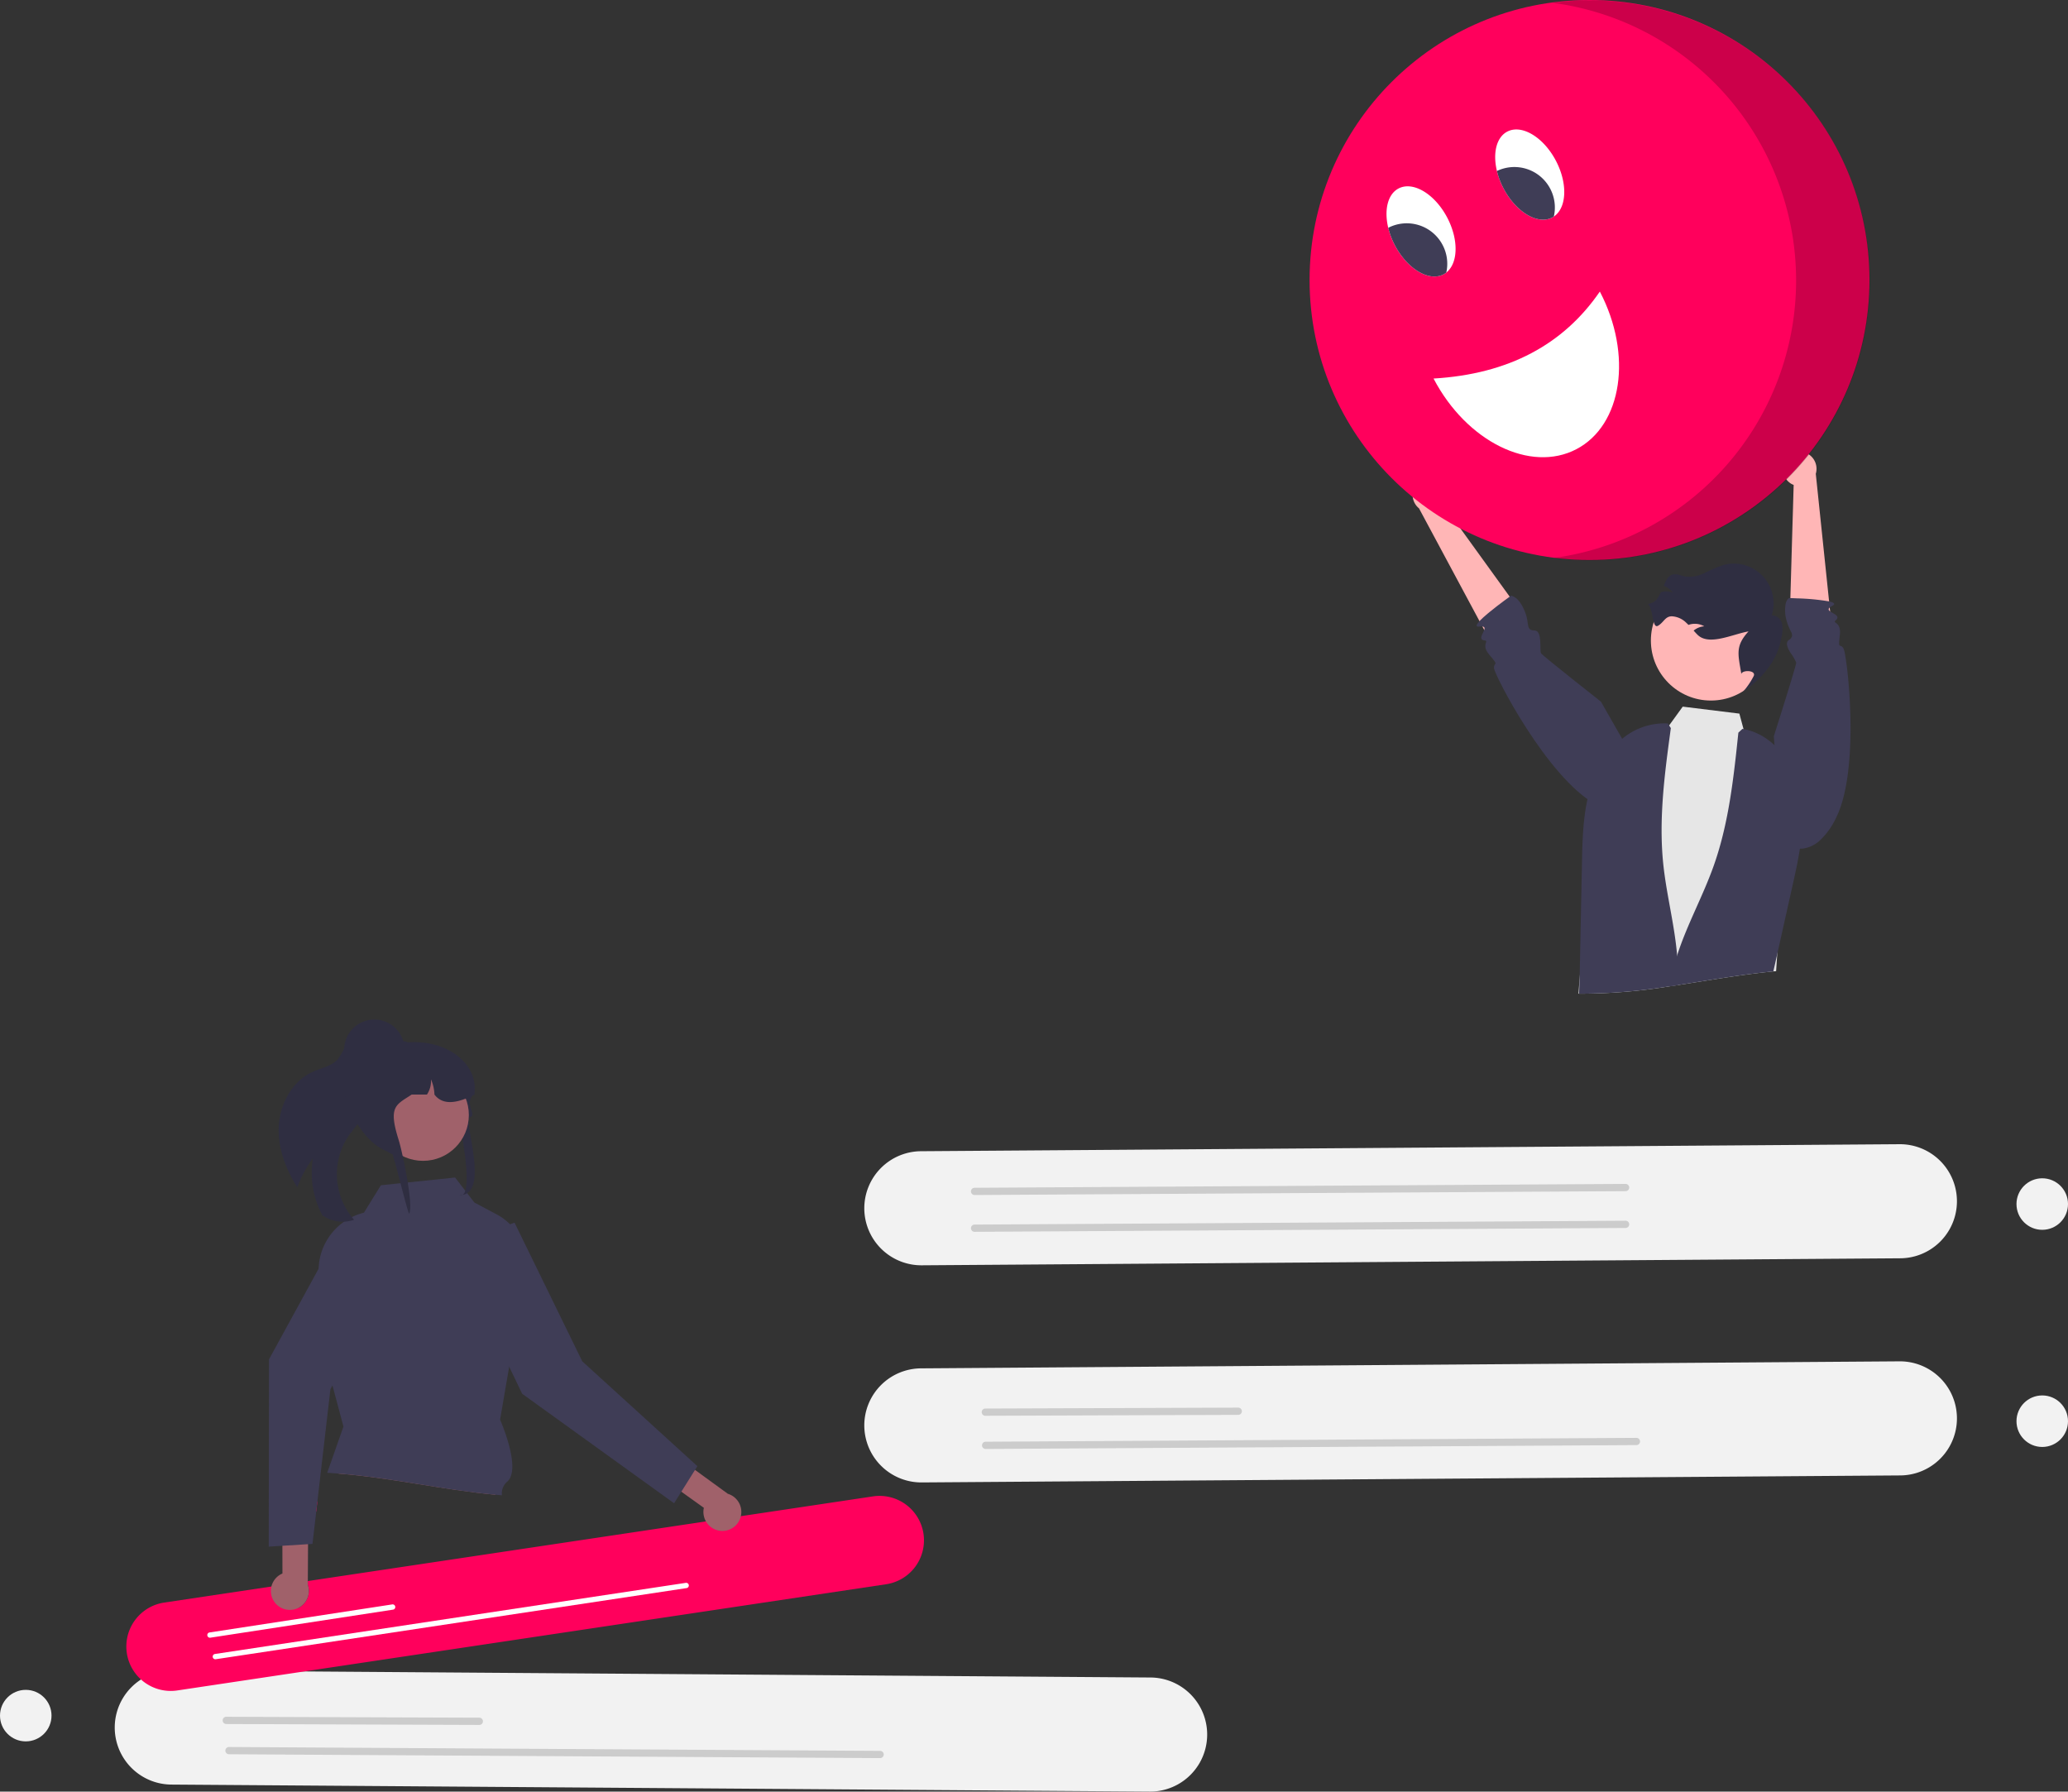
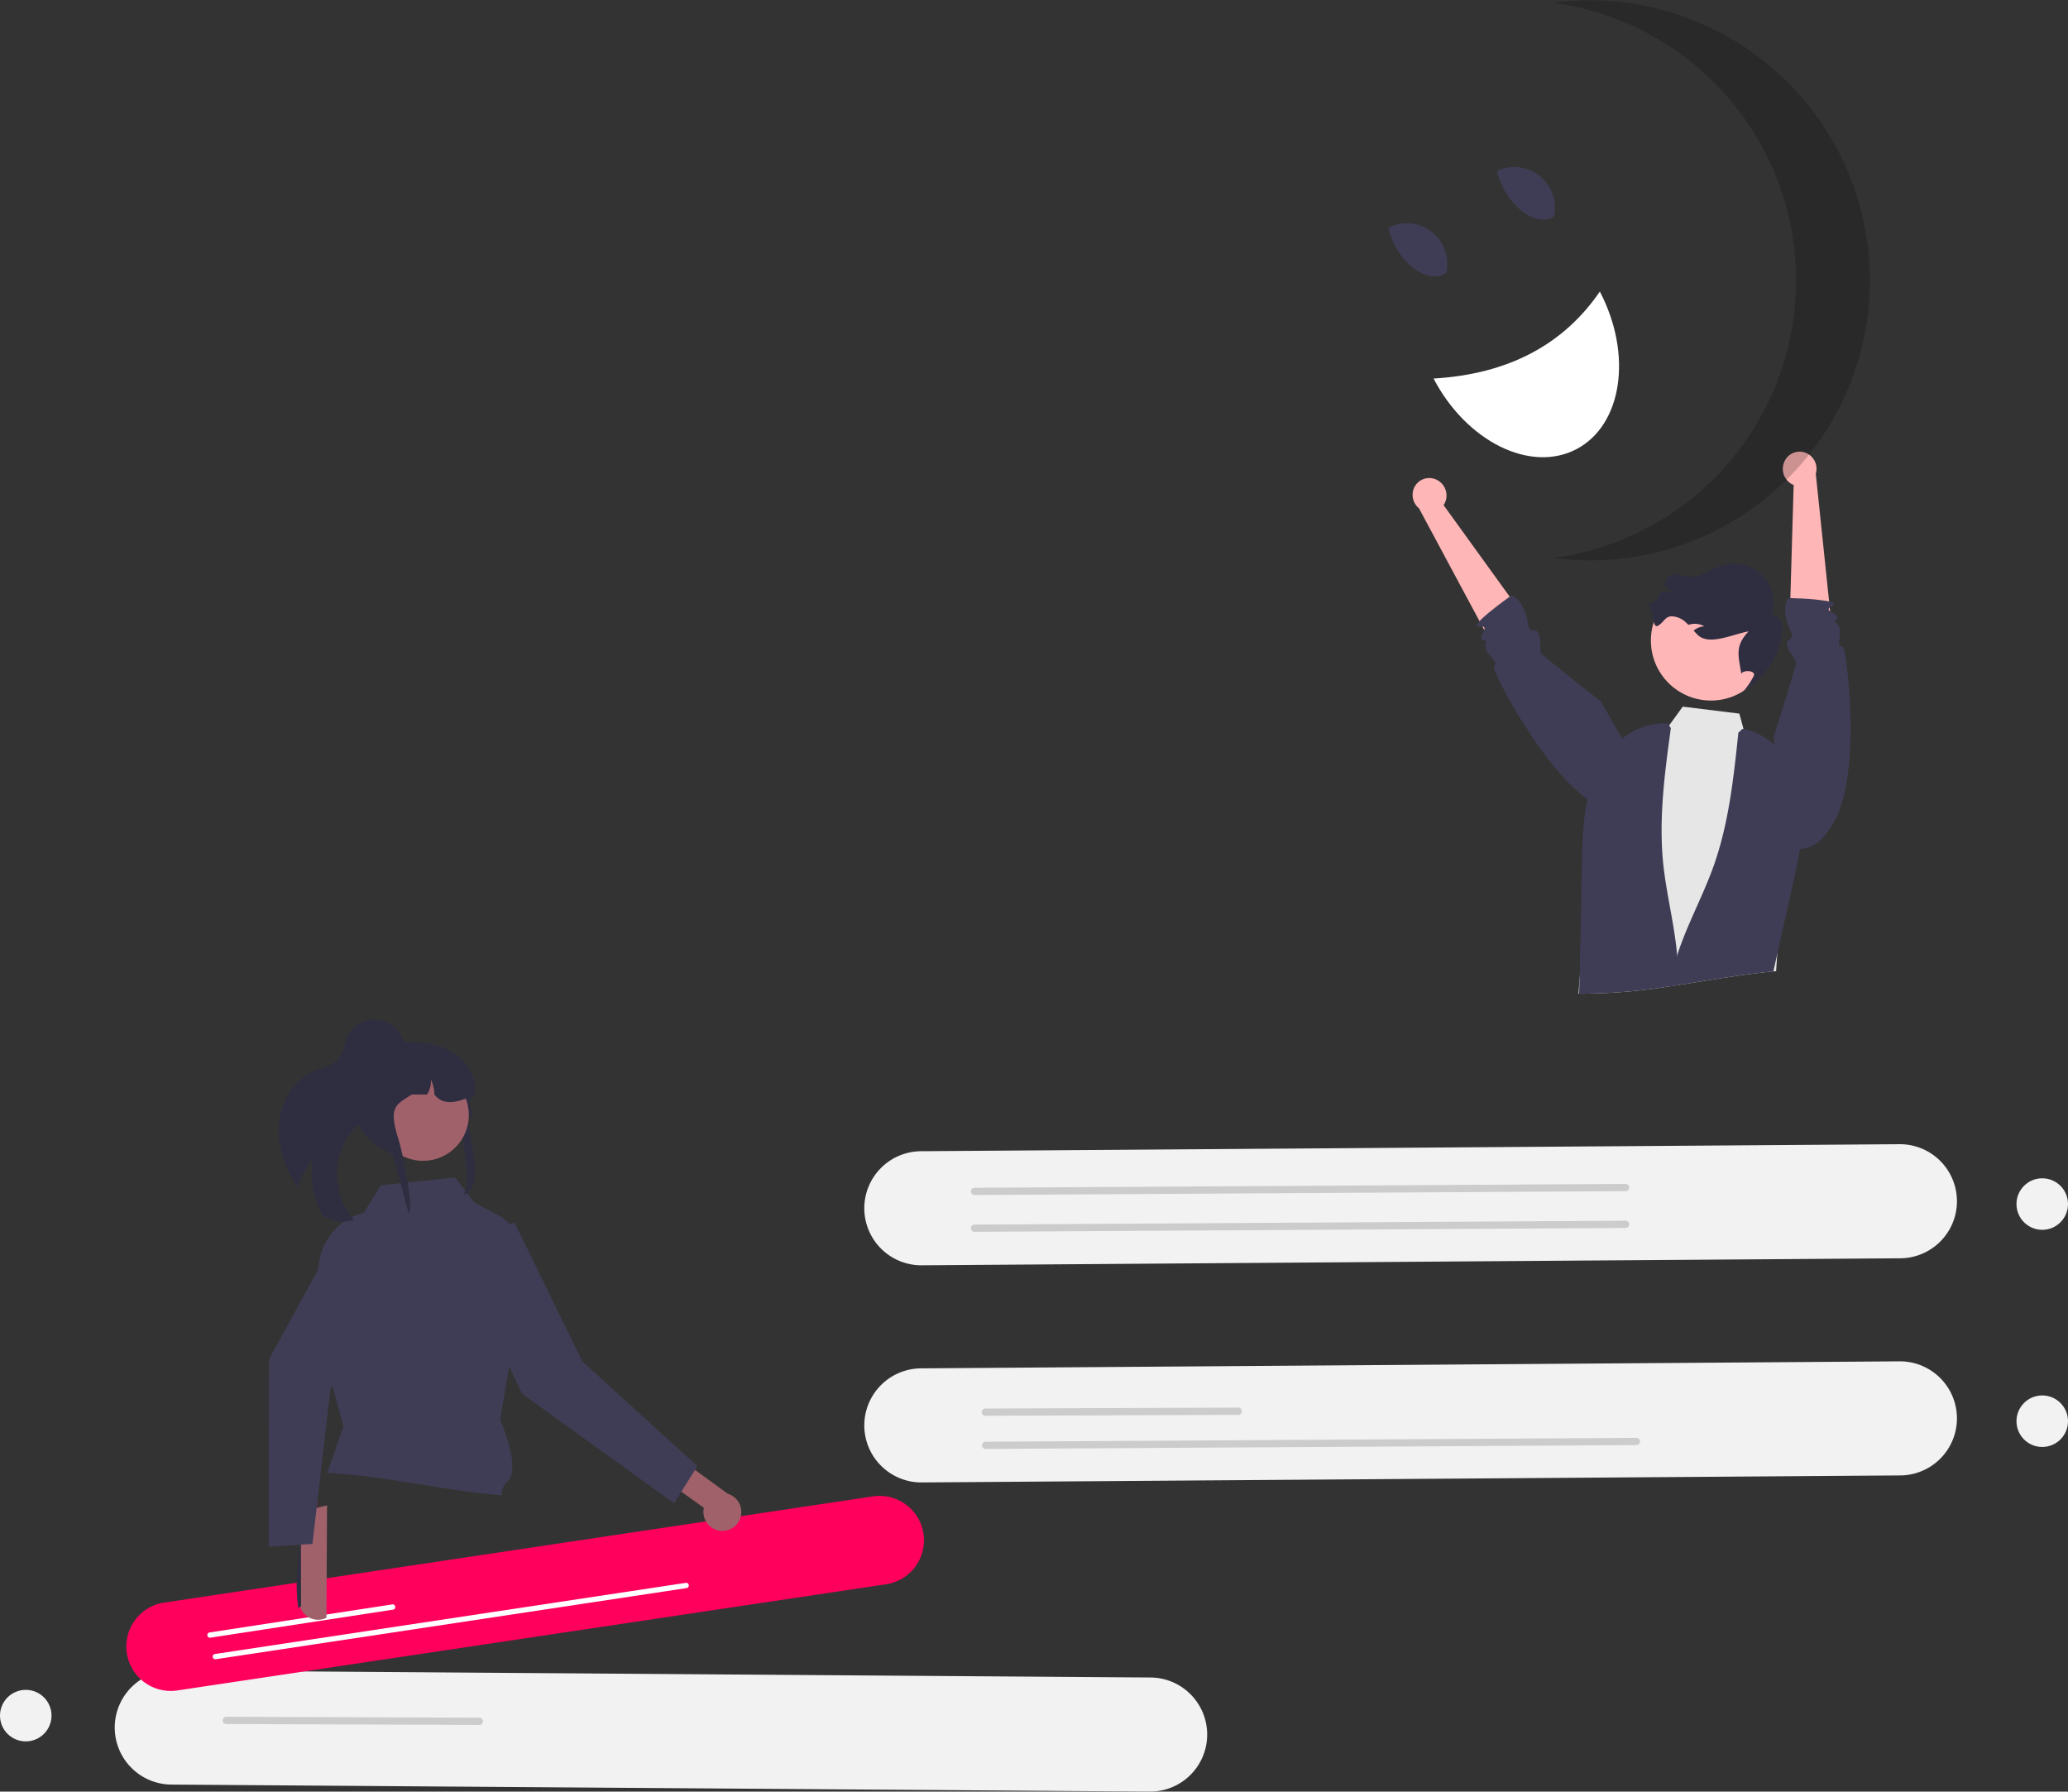
<svg xmlns="http://www.w3.org/2000/svg" data-name="Layer 1" width="562" height="486.805" viewBox="0 0 562 486.805">
  <rect x="0" y="0" width="562" height="486.805" fill="#333333" stroke="none" />
  <path d="M553.882,596.171a15.513,15.513,0,0,0,15.611,15.388l265.993-1.906a15.5,15.5,0,0,0-.222-30.999L569.27,580.561A15.513,15.513,0,0,0,553.882,596.171Z" transform="translate(-319 -208.755)" fill="#f2f2f2" />
  <path d="M585.789,592.465a.985.985,0,0,1,.98-.987l68.703-.246a.984.984,0,1,1,.007,1.967h0l-68.703.246A.985.985,0,0,1,585.789,592.465Z" transform="translate(-319 -208.755)" fill="#ccc" />
  <path d="M585.868,601.482a.985.985,0,0,1,.98-.987l176.89-1.049a.984.984,0,0,1,.011,1.967h-.004L586.855,602.462A.985.985,0,0,1,585.868,601.482Z" transform="translate(-319 -208.755)" fill="#ccc" />
  <path d="M553.882,537.171a15.513,15.513,0,0,0,15.611,15.388l265.993-1.906a15.5,15.5,0,0,0-.222-30.999L569.27,521.561A15.513,15.513,0,0,0,553.882,537.171Z" transform="translate(-319 -208.755)" fill="#f2f2f2" />
  <path d="M582.868,542.482a.985.985,0,0,1,.98-.987l176.89-1.049a.984.984,0,1,1,.007,1.967h0L583.855,543.462A.985.985,0,0,1,582.868,542.482Z" transform="translate(-319 -208.755)" fill="#ccc" />
  <path d="M582.868,532.482a.985.985,0,0,1,.98-.987l176.89-1.049a.984.984,0,1,1,.007,1.967h0L583.855,533.462A.985.985,0,0,1,582.868,532.482Z" transform="translate(-319 -208.755)" fill="#ccc" />
  <path d="M631.73,664.561l-265.993-1.906a15.5,15.5,0,0,0-.222,30.999l265.993,1.906a15.5,15.5,0,0,0,.222-30.999Z" transform="translate(-319 -208.755)" fill="#f2f2f2" />
  <path d="M449.224,677.445l-68.703-.246a.984.984,0,1,1,.007-1.967l68.703.246a.984.984,0,1,1-.007,1.967Z" transform="translate(-319 -208.755)" fill="#ccc" />
-   <path d="M558.145,686.462l-176.89-1.049a.984.984,0,1,1,.007-1.967h0l176.89,1.049a.984.984,0,1,1-.007,1.967Z" transform="translate(-319 -208.755)" fill="#ccc" />
  <circle cx="555" cy="327.163" r="7" fill="#f2f2f2" />
  <circle cx="555" cy="386.163" r="7" fill="#f2f2f2" />
  <path d="M559.728,639.236,367.282,668.064a12.071,12.071,0,1,1-3.576-23.875L556.151,615.361a12.071,12.071,0,1,1,3.576,23.875Z" transform="translate(-319 -208.755)" fill="#ff005c" />
  <path d="M425.829,646.121l-49.679,7.624a.72.72,0,0,1-.218-1.423h0l49.679-7.624a.72.72,0,0,1,.218,1.423Z" transform="translate(-319 -208.755)" fill="#fff" />
  <path d="M505.568,640.268,377.613,659.598a.72.72,0,0,1-.218-1.423h0L505.35,638.846a.72.72,0,1,1,.218,1.423Z" transform="translate(-319 -208.755)" fill="#fff" />
  <path d="M515.022,624.726a5.162,5.162,0,0,1-4.74-6.271l-20.917-14.98,2.721-6.804,24.713,17.974a5.155,5.155,0,0,1-1.777,10.082Z" transform="translate(-319 -208.755)" fill="#a0616a" />
  <path d="M458.829,540.969l-12.569,4.6a4.479,4.479,0,0,0-2.667,5.745q.074.202.167.397l17.137,35.749L502.188,617.219l6.329-10.084-31.278-28.482Z" transform="translate(-319 -208.755)" fill="#3f3d56" />
-   <path d="M453.66,614.901c-14.324-1.331-28.355-4.638-42.701-5.75l5.757-14.653,29.423,4.382Z" transform="translate(-319 -208.755)" fill="#a0616a" />
  <path d="M405.063,618.347l-.124,1.097-1.024,8.815-1.2.073-.066,11.039a5.139,5.139,0,0,1-2.1,6.013,4.217,4.217,0,0,1-.505.278,52.556,52.556,0,0,1,.651-17.199,30.662,30.662,0,0,1,2.048-6.116,25.032,25.032,0,0,1,1.536-2.816C404.522,619.13,404.785,618.734,405.063,618.347Z" transform="translate(-319 -208.755)" fill="#2f2e41" />
  <path d="M405.29,616.445l-.227,1.895v.007l-.124,1.097c-.322.044-.549.073-.658.088a.635.635,0,0,1-.08.007Z" transform="translate(-319 -208.755)" fill="#ff005c" />
  <path d="M457.377,580.116l-2.473,14.382s6.006,13.534,1.873,16.906a4.228,4.228,0,0,0-1.375,3.65c-.585-.051-1.163-.102-1.741-.154-14.324-1.331-28.355-4.638-42.701-5.75-1.017-.08-2.026-.154-3.043-.205l4.419-12.568-2.985-11.171-3.094-11.588-.666-19.079a10.677,10.677,0,0,1,.007-1.083c0-.19.007-.373.022-.563a16.166,16.166,0,0,1,6.847-12.158.026.026,0,0,0,.015-.007,16.2,16.2,0,0,1,2.121-1.258,15.715,15.715,0,0,1,2.465-.973l.849-.256,4.594-7.433,5.326-.556,1.975-.205,12.868-1.339,2.773,3.599.505.658,1.953,2.531,6.087,3.241a14.919,14.919,0,0,1,3.607,2.677,15.141,15.141,0,0,1,4.367,9.269,14.919,14.919,0,0,1,.044,2.429Z" transform="translate(-319 -208.755)" fill="#3f3d56" />
  <path d="M394.74,515.344c-.132,5.686,1.993,11.191,5.045,16.027a30.403,30.403,0,0,1,4.238-7.841,24.41,24.41,0,0,0,2.598,15.459,3.278,3.278,0,0,0,.278.178,9.581,9.581,0,0,0,8.334,1.022,18.691,18.691,0,0,1-1.606-22.651c1.32-1.908,3.027-3.595,3.845-5.767,1.291-3.464.05-7.279-.733-10.891-.732-3.362-.86-7.362,1.395-9.826a2.37,2.37,0,0,0-2.172-1,4.483,4.483,0,0,0-3.047,2.65,19.333,19.333,0,0,1-1.968,3.7c-1.664,2.012-4.497,2.488-6.885,3.549C398.279,502.527,394.878,509.017,394.74,515.344Z" transform="translate(-319 -208.755)" fill="#2f2e41" />
  <path d="M443.413,512.093c-.33-1.157,1.947,5.913.848,6.041-5.006.574-11.877,3.564-15.363,4.958-.157-.018-.314-.036-.466-.059-.374-.041-.739-.1-1.099-.169-8.118-1.536-11.24-14.006-11.24-14.12,0-.561,1.345-15.958,3.465-16.186a15.62,15.62,0,0,1,1.676-.091h5.26a24.442,24.442,0,0,1,3.302-.479h.009c10.588-.807,18.937,5.647,18.157,13.5-.005.009-.014.018-.018.027-.226.337-.425.656-.6.962-.171.287-.314.561-.439.82-.965,2.005,1.516,4.529-.129,5-2.188.626,5.754,21.216-2.906,21.216C448.081,534.712,444.325,515.283,443.413,512.093Z" transform="translate(-319 -208.755)" fill="#2f2e41" />
  <circle cx="114.961" cy="302.966" r="12.453" fill="#a0616a" />
  <path d="M447.961,506.168c-.208.109-.411.21-.619.31-.217.105-.434.21-.651.305-4.17,1.891-7.564,2.101-9.623-.615a11.512,11.512,0,0,0-.947-4.148,6.666,6.666,0,0,1-1.099,4.148h-4.147c-4.271,2.835-6.465,3.131-3.5,12.438.827,2.593,4.113,17.684,2.82,19.922-.374-.041-4.353-16.57-4.713-16.638-8.118-1.536-13.276-14.91-12.616-15.667a13.944,13.944,0,0,1,1.445-6.203,14.267,14.267,0,0,1,5.421-5.898,25.142,25.142,0,0,1,4.331-1.627c.037-.009.069-.018.106-.027.457-.123.924-.237,1.39-.333a25.569,25.569,0,0,1,2.918-.442c.069-.005.139-.009.203-.009a2.199,2.199,0,0,1,1.113.305c.005,0,.005.005.009.005a2.095,2.095,0,0,1,.619.551,2.119,2.119,0,0,1,.453,1.317h4.618q.256,0,.513.014A12.381,12.381,0,0,1,447.943,505.516C447.957,505.735,447.961,505.949,447.961,506.168Z" transform="translate(-319 -208.755)" fill="#2f2e41" />
  <circle cx="101.734" cy="285.228" r="8.204" fill="#2f2e41" />
-   <path d="M400.55,645.385a4.217,4.217,0,0,1-.505.278,5.151,5.151,0,1,1-4.554-9.242q.132-.065.267-.122l-.015-7.528-.015-8.859-.015-9.342,7.111-1.756-.08,13.534-.029,5.984-.066,11.039A5.139,5.139,0,0,1,400.55,645.385Z" transform="translate(-319 -208.755)" fill="#a0616a" />
+   <path d="M400.55,645.385q.132-.065.267-.122l-.015-7.528-.015-8.859-.015-9.342,7.111-1.756-.08,13.534-.029,5.984-.066,11.039A5.139,5.139,0,0,1,400.55,645.385Z" transform="translate(-319 -208.755)" fill="#a0616a" />
  <path d="M428.656,549.303l-.739,1.383-18.567,34.522-.556,1.031-2.626,22.627-.878,7.579-.227,1.895v.007l-.124,1.097-1.024,8.815-1.2.073-2.019.132-4.953.307-3.709.234.007-5.933.066-44.961,13.49-24.653.329-.607,5.209-9.518a4.487,4.487,0,0,1,6.092-1.778q.185.102.36.22Z" transform="translate(-319 -208.755)" fill="#3f3d56" />
  <circle cx="7" cy="466.163" r="7" fill="#f2f2f2" />
  <path d="M805.928,421.206s-2.538,26.87-3.943,46.761v.015q-.165,2.403-.307,4.645l-.746.066c-.512.051-1.017.11-1.529.161-8.179.871-16.277,2.312-24.405,3.563q-1.174.176-2.348.351a152.191,152.191,0,0,1-24.522,1.99h-.154c.066-1.024.168-2.363.285-3.899.688-8.698,2.078-23.775,2.078-23.775l1.295-8.727,4.236-28.589.029-.22.037-.249.205-.051,8.896-2.312,4.784-1.236,2.78-3.833,3.702-5.106,15.392,1.895,1.127,4.199,2.085,7.74.066.249,8.076,4.689Z" transform="translate(-319 -208.755)" fill="#e6e6e6" />
  <circle cx="464.957" cy="174.039" r="16.312" fill="#ffb6b6" />
  <path d="M766.865,372.922c1.432,1.157,1.104,6.786,2.7,5.869s1.928-2.561,3.766-2.578a6.017,6.017,0,0,1,3.963,1.793c.196.177.382.362.562.545.165-.058.328-.111.5-.154a5.183,5.183,0,0,1,3.801.535,5.085,5.085,0,0,0-2.895,1.167c.351.393.707.788,1.081,1.154,3.124,3.061,9.529-.199,13.836-.934-3.587,3.917-2.88,6.103-1.988,11.338l.004.286c.183-1.207,4.05-1.147,3.413.455a20.593,20.593,0,0,1-2.98,4.381c5.269-3.65,9.522-8.681,10.462-14.758a8.934,8.934,0,0,0,.205-3.827,2.935,2.935,0,0,0-2.803-2.235,10.815,10.815,0,0,0-13.301-13.642,41.333,41.333,0,0,0-5.003,2.16,8.994,8.994,0,0,1-5.299.898c-1.132-.234-2.278-.82-3.387-.488-1.285.385-1.838,1.743-2.353,3.053a5.177,5.177,0,0,1,2.412,1.819,5.066,5.066,0,0,0-3.116-.127.316.316,0,0,0-.055.015C769.225,371.733,769.157,372.245,766.865,372.922Z" transform="translate(-319 -208.755)" fill="#2f2e41" />
  <path d="M774.998,476.417q-1.174.176-2.348.351a152.191,152.191,0,0,1-24.522,1.99c.058-1.295.095-2.597.132-3.899.051-1.822.088-3.65.124-5.479q.252-12.433.505-24.858c.007-.395.015-.797.022-1.192.168-8.376.395-17.031,3.87-24.661a25.153,25.153,0,0,1,2.948-4.894c.059-.08.11-.154.168-.227.08-.102.161-.205.241-.3a24.298,24.298,0,0,1,3.102-3.212,17.871,17.871,0,0,1,13.007-4.704l.351.534.468.724c-.307,2.29-.622,4.587-.914,6.884-1.266,9.956-2.173,19.971-1.156,29.935.863,8.376,3.08,16.577,3.782,24.961.029.278.051.563.073.841A69.716,69.716,0,0,1,774.998,476.417Z" transform="translate(-319 -208.755)" fill="#3f3d56" />
  <path d="M800.93,472.688c.36-1.56.7-3.13,1.06-4.71v-.01q2.085-9.36,4.18-18.72c1.83-8.18,3.66-16.64,2.09-24.87a24.778,24.778,0,0,0-.61-2.51c-.08-.27-.17-.54-.26-.81a24.933,24.933,0,0,0-2.55-5.4c-2.78-4.44-6.94-7.89-12.02-8.8a1.666,1.666,0,0,0-.29-.06l-1.11,1.03c-.23,2.13-.45,4.28-.69,6.42-1.14,10.13-2.63,20.25-6.04,29.83-2.92,8.2-7.2,15.87-9.87,24.15-.01.05-.03.1-.04.14a70.78,70.78,0,0,0-2.13,8.4c.78-.12,1.57-.23,2.35-.35,8.13-1.25,16.22-2.69,24.4-3.56Z" transform="translate(-319 -208.755)" fill="#3f3d56" />
  <path d="M816.82,379.362l-.468-4.492-.11-1.039-.168-1.668-3.614-34.668a4.72,4.72,0,0,0-2.07-5.384,4.527,4.527,0,0,0-6.204,1.566c-.022.037-.037.073-.059.11a4.746,4.746,0,0,0,1.639,6.408,4.807,4.807,0,0,0,.68.322l-.029.973-.088,3.051-.066,2.304-.139,4.587-.051,1.778-.168,5.765-.161,5.56-.198,6.738-.154,5.179,1.865.476Z" transform="translate(-319 -208.755)" fill="#ffb6b6" />
  <path d="M820.434,386.743a8.153,8.153,0,0,0-.432-1.763c-.944-1.639-1.522.651-1.002-3.738.417-3.563-2.085-3.116-1.185-3.877,1.485-1.258-.563-1.814-1.463-2.495-.402-.3-.571-.622-.11-1.039a3.104,3.104,0,0,1,.717-.468c.98-.512.417-.9-.885-1.2a61.791,61.791,0,0,0-8.859-.827c-.717-.037-1.302-.051-1.668-.066-.271-.007-.424-.007-.424-.007a2.933,2.933,0,0,0-.9,1.836,10.189,10.189,0,0,0,.336,4.441,15.701,15.701,0,0,0,1.192,2.882A2.072,2.072,0,0,1,806,381.549v.007a1.614,1.614,0,0,1-.841,1.083c-.988.658-.439,2.041.329,3.343a14.788,14.788,0,0,1,1.653,2.809c0,.9-6.087,20.023-6.087,20.023l2.239,28.874a8.031,8.031,0,0,0,5.838,1.617,8.625,8.625,0,0,0,4.601-2.341,20.367,20.367,0,0,0,4.25-6.021C823.894,419.071,821.692,393.751,820.434,386.743Z" transform="translate(-319 -208.755)" fill="#3f3d56" />
  <path d="M709.439,339.125a4.741,4.741,0,0,1,2.239,6.222,4.551,4.551,0,0,1-.377.651l21.049,29.139-7.825,8.827L704.626,346.876a4.727,4.727,0,0,1-1.312-5.62,4.524,4.524,0,0,1,6.013-2.185Q709.383,339.097,709.439,339.125Z" transform="translate(-319 -208.755)" fill="#ffb6b6" />
  <path d="M768.442,424.564s-2.814,10.064-15.946,2.67-27.335-35.007-27.477-36.899,1.622-.32-1.268-3.657c-2.351-2.715-.029-3.751-1.199-3.877-3.086-.331,2.272-4.243-1.539-3.794s8.615-8.383,8.615-8.383,2.264.054,3.993,4.881c.971,2.711.054,4.566,2.367,4.555s1.323,5.482,1.812,6.208,16.277,13.146,16.277,13.146Z" transform="translate(-319 -208.755)" fill="#3f3d56" />
-   <circle cx="431.971" cy="76.082" r="76.082" fill="#ff005c" />
-   <path d="M712.312,267.906a20.918,20.918,0,0,1,1.8,4.758c1.032,4.347.307,8.292-2.065,10.142a4.598,4.598,0,0,1-.765.501c-2.969,1.552-7.064-.086-10.347-3.752a20.918,20.918,0,0,1-2.881-4.192,20.449,20.449,0,0,1-1.785-4.709c-1.156-4.801-.171-9.131,2.807-10.688C703.019,257.904,708.943,261.464,712.312,267.906Z" transform="translate(-319 -208.755)" fill="#fff" />
  <path d="M711.052,275.336a10.945,10.945,0,0,1,.995,7.469,4.598,4.598,0,0,1-.765.501c-2.969,1.552-7.064-.086-10.347-3.752a20.918,20.918,0,0,1-2.881-4.192,20.449,20.449,0,0,1-1.785-4.709A10.992,10.992,0,0,1,711.052,275.336Z" transform="translate(-319 -208.755)" fill="#3f3d56" />
-   <path d="M741.847,252.46c3.235,6.185,2.939,12.784-.574,15.129a4.592,4.592,0,0,1-.456.272c-3.934,2.058-9.859-1.502-13.228-7.945a20.368,20.368,0,0,1-1.781-4.7c-1.161-4.81-.175-9.139,2.802-10.697C732.554,242.458,738.478,246.018,741.847,252.46Z" transform="translate(-319 -208.755)" fill="#fff" />
  <path d="M740.294,260.043a10.948,10.948,0,0,1,.978,7.546,4.592,4.592,0,0,1-.456.272c-3.934,2.058-9.859-1.502-13.228-7.945a20.368,20.368,0,0,1-1.781-4.7A10.991,10.991,0,0,1,740.294,260.043Z" transform="translate(-319 -208.755)" fill="#3f3d56" />
  <path d="M708.581,311.611c8.958,17.129,26.336,25.724,38.816,19.198s15.335-25.703,6.377-42.832C743.934,302.324,729.031,310.402,708.581,311.611Z" transform="translate(-319 -208.755)" fill="#fff" />
  <path d="M818.482,249.692a76.109,76.109,0,0,0-77.537-40.165,76.088,76.088,0,0,1,.235,150.845,76.062,76.062,0,0,0,77.301-110.68Z" transform="translate(-319 -208.755)" opacity="0.2" style="isolation:isolate" />
</svg>